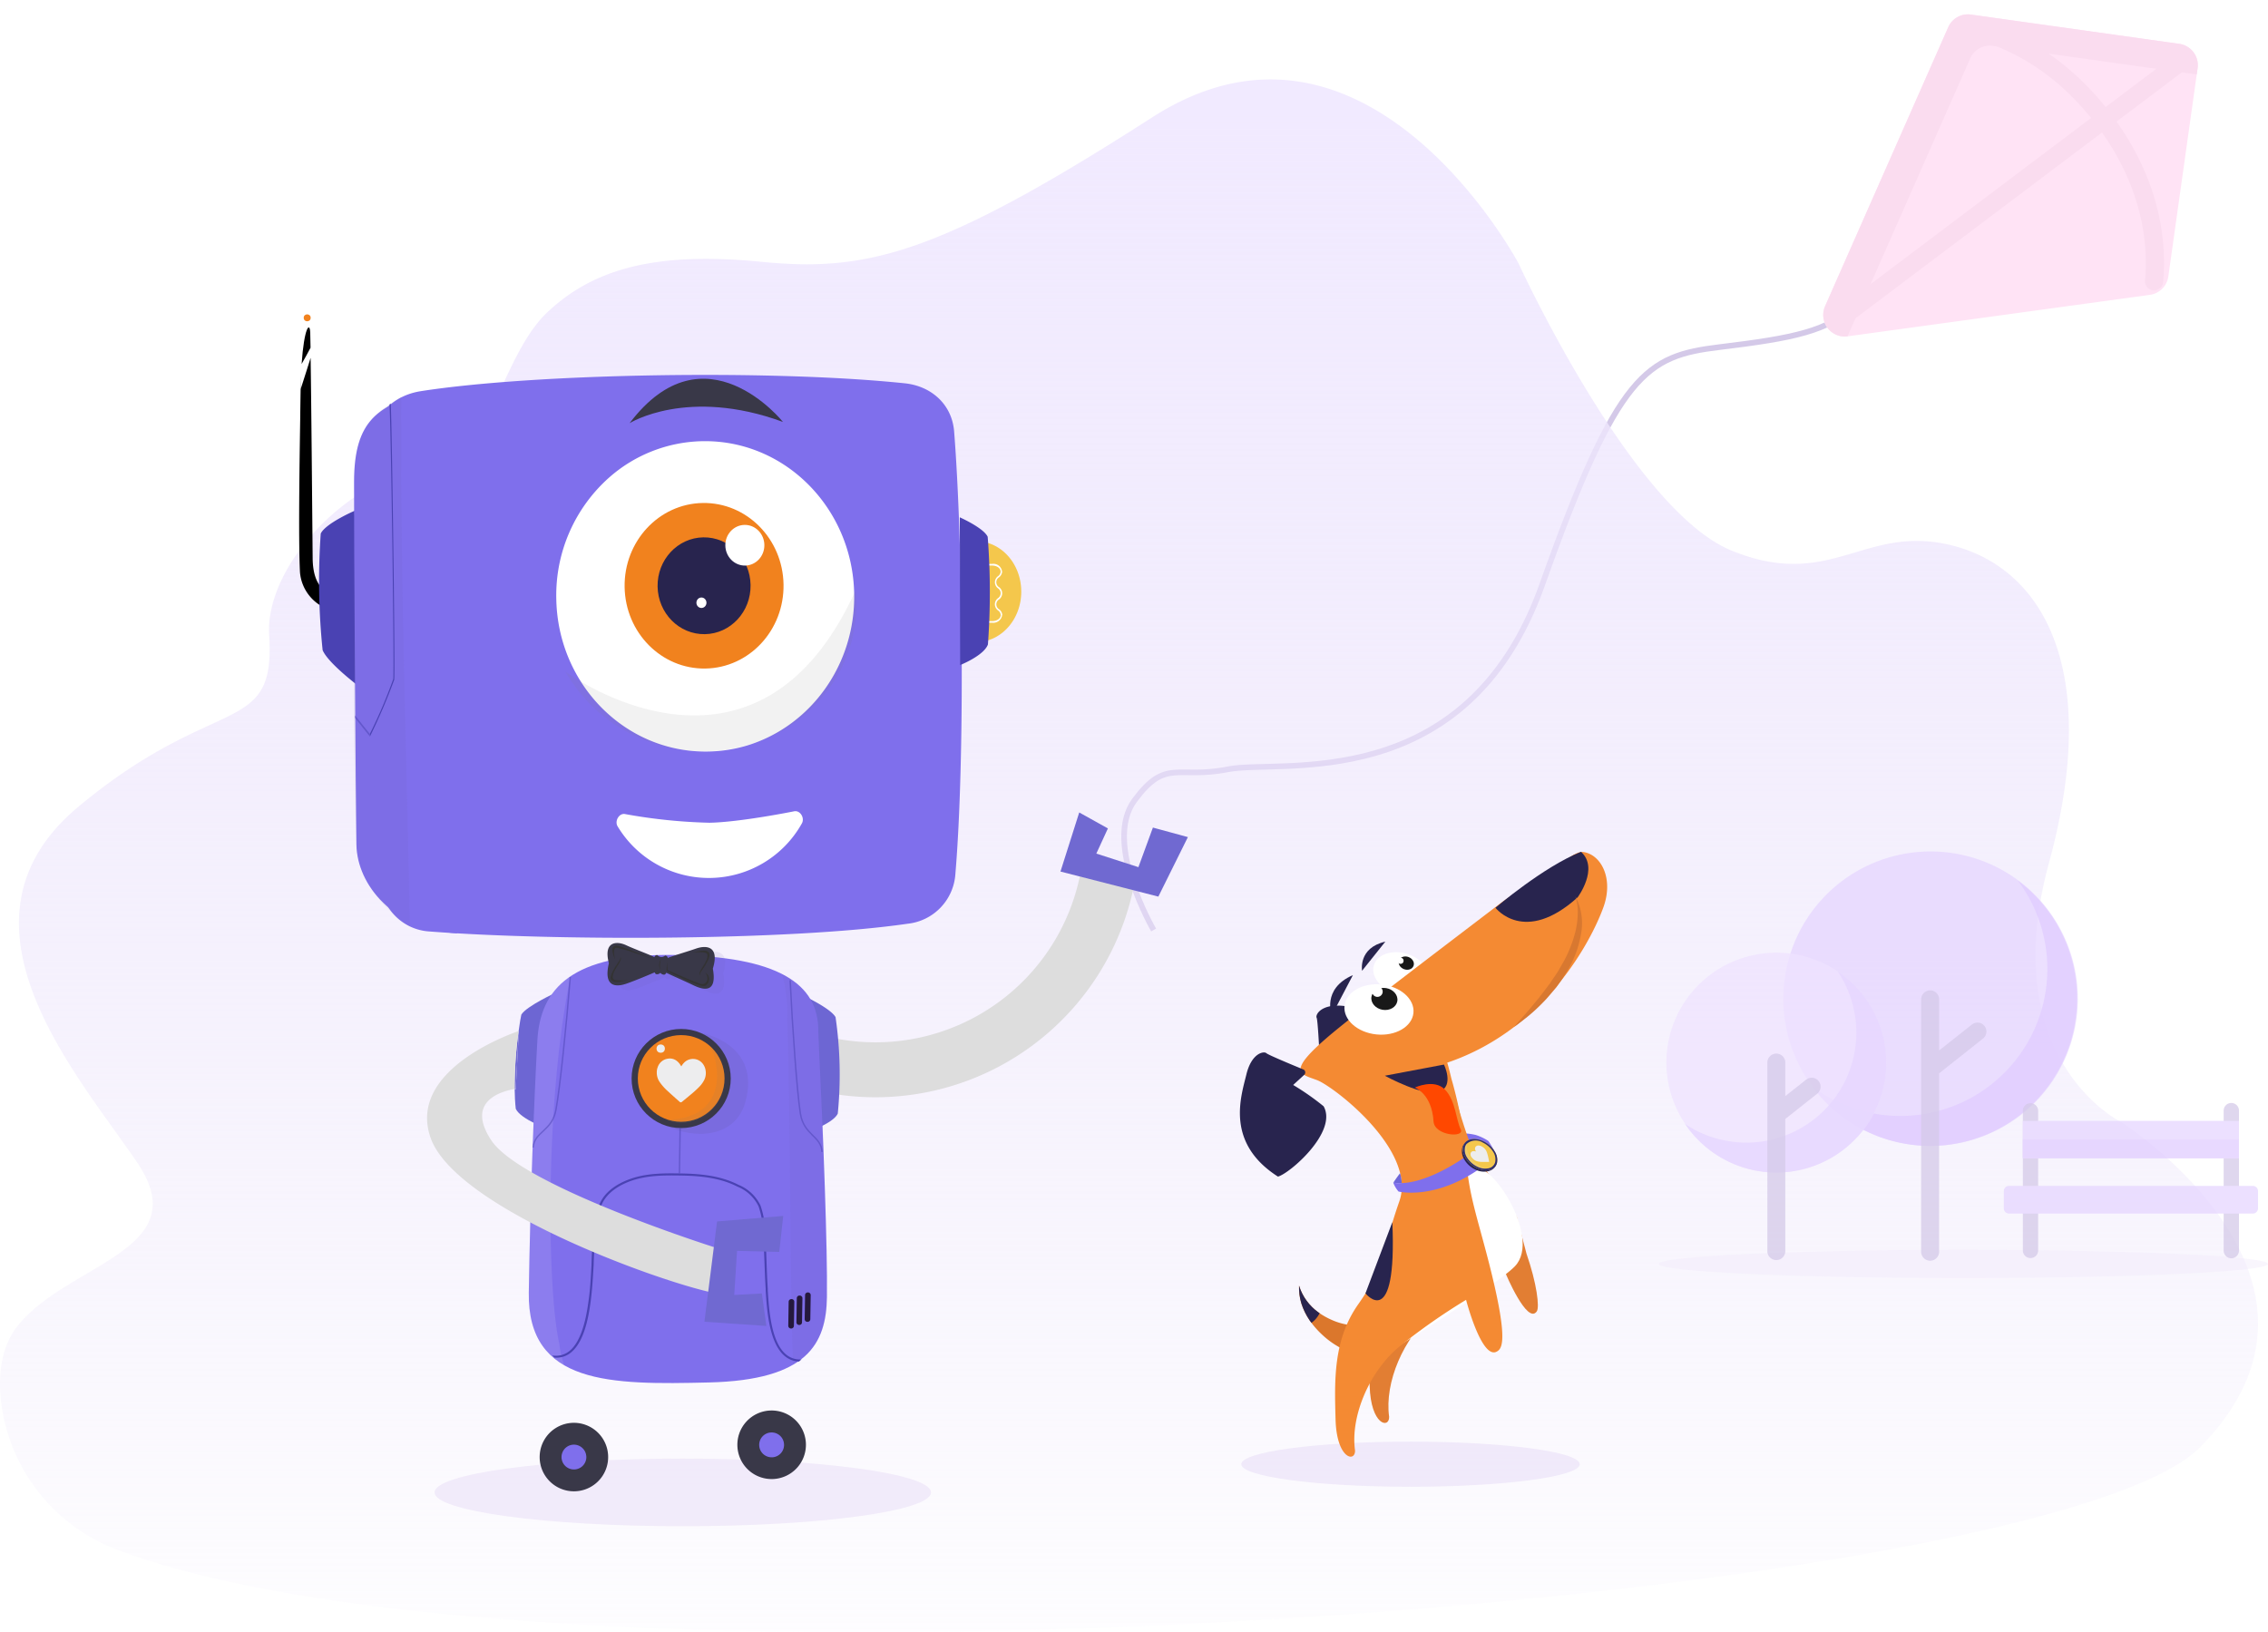
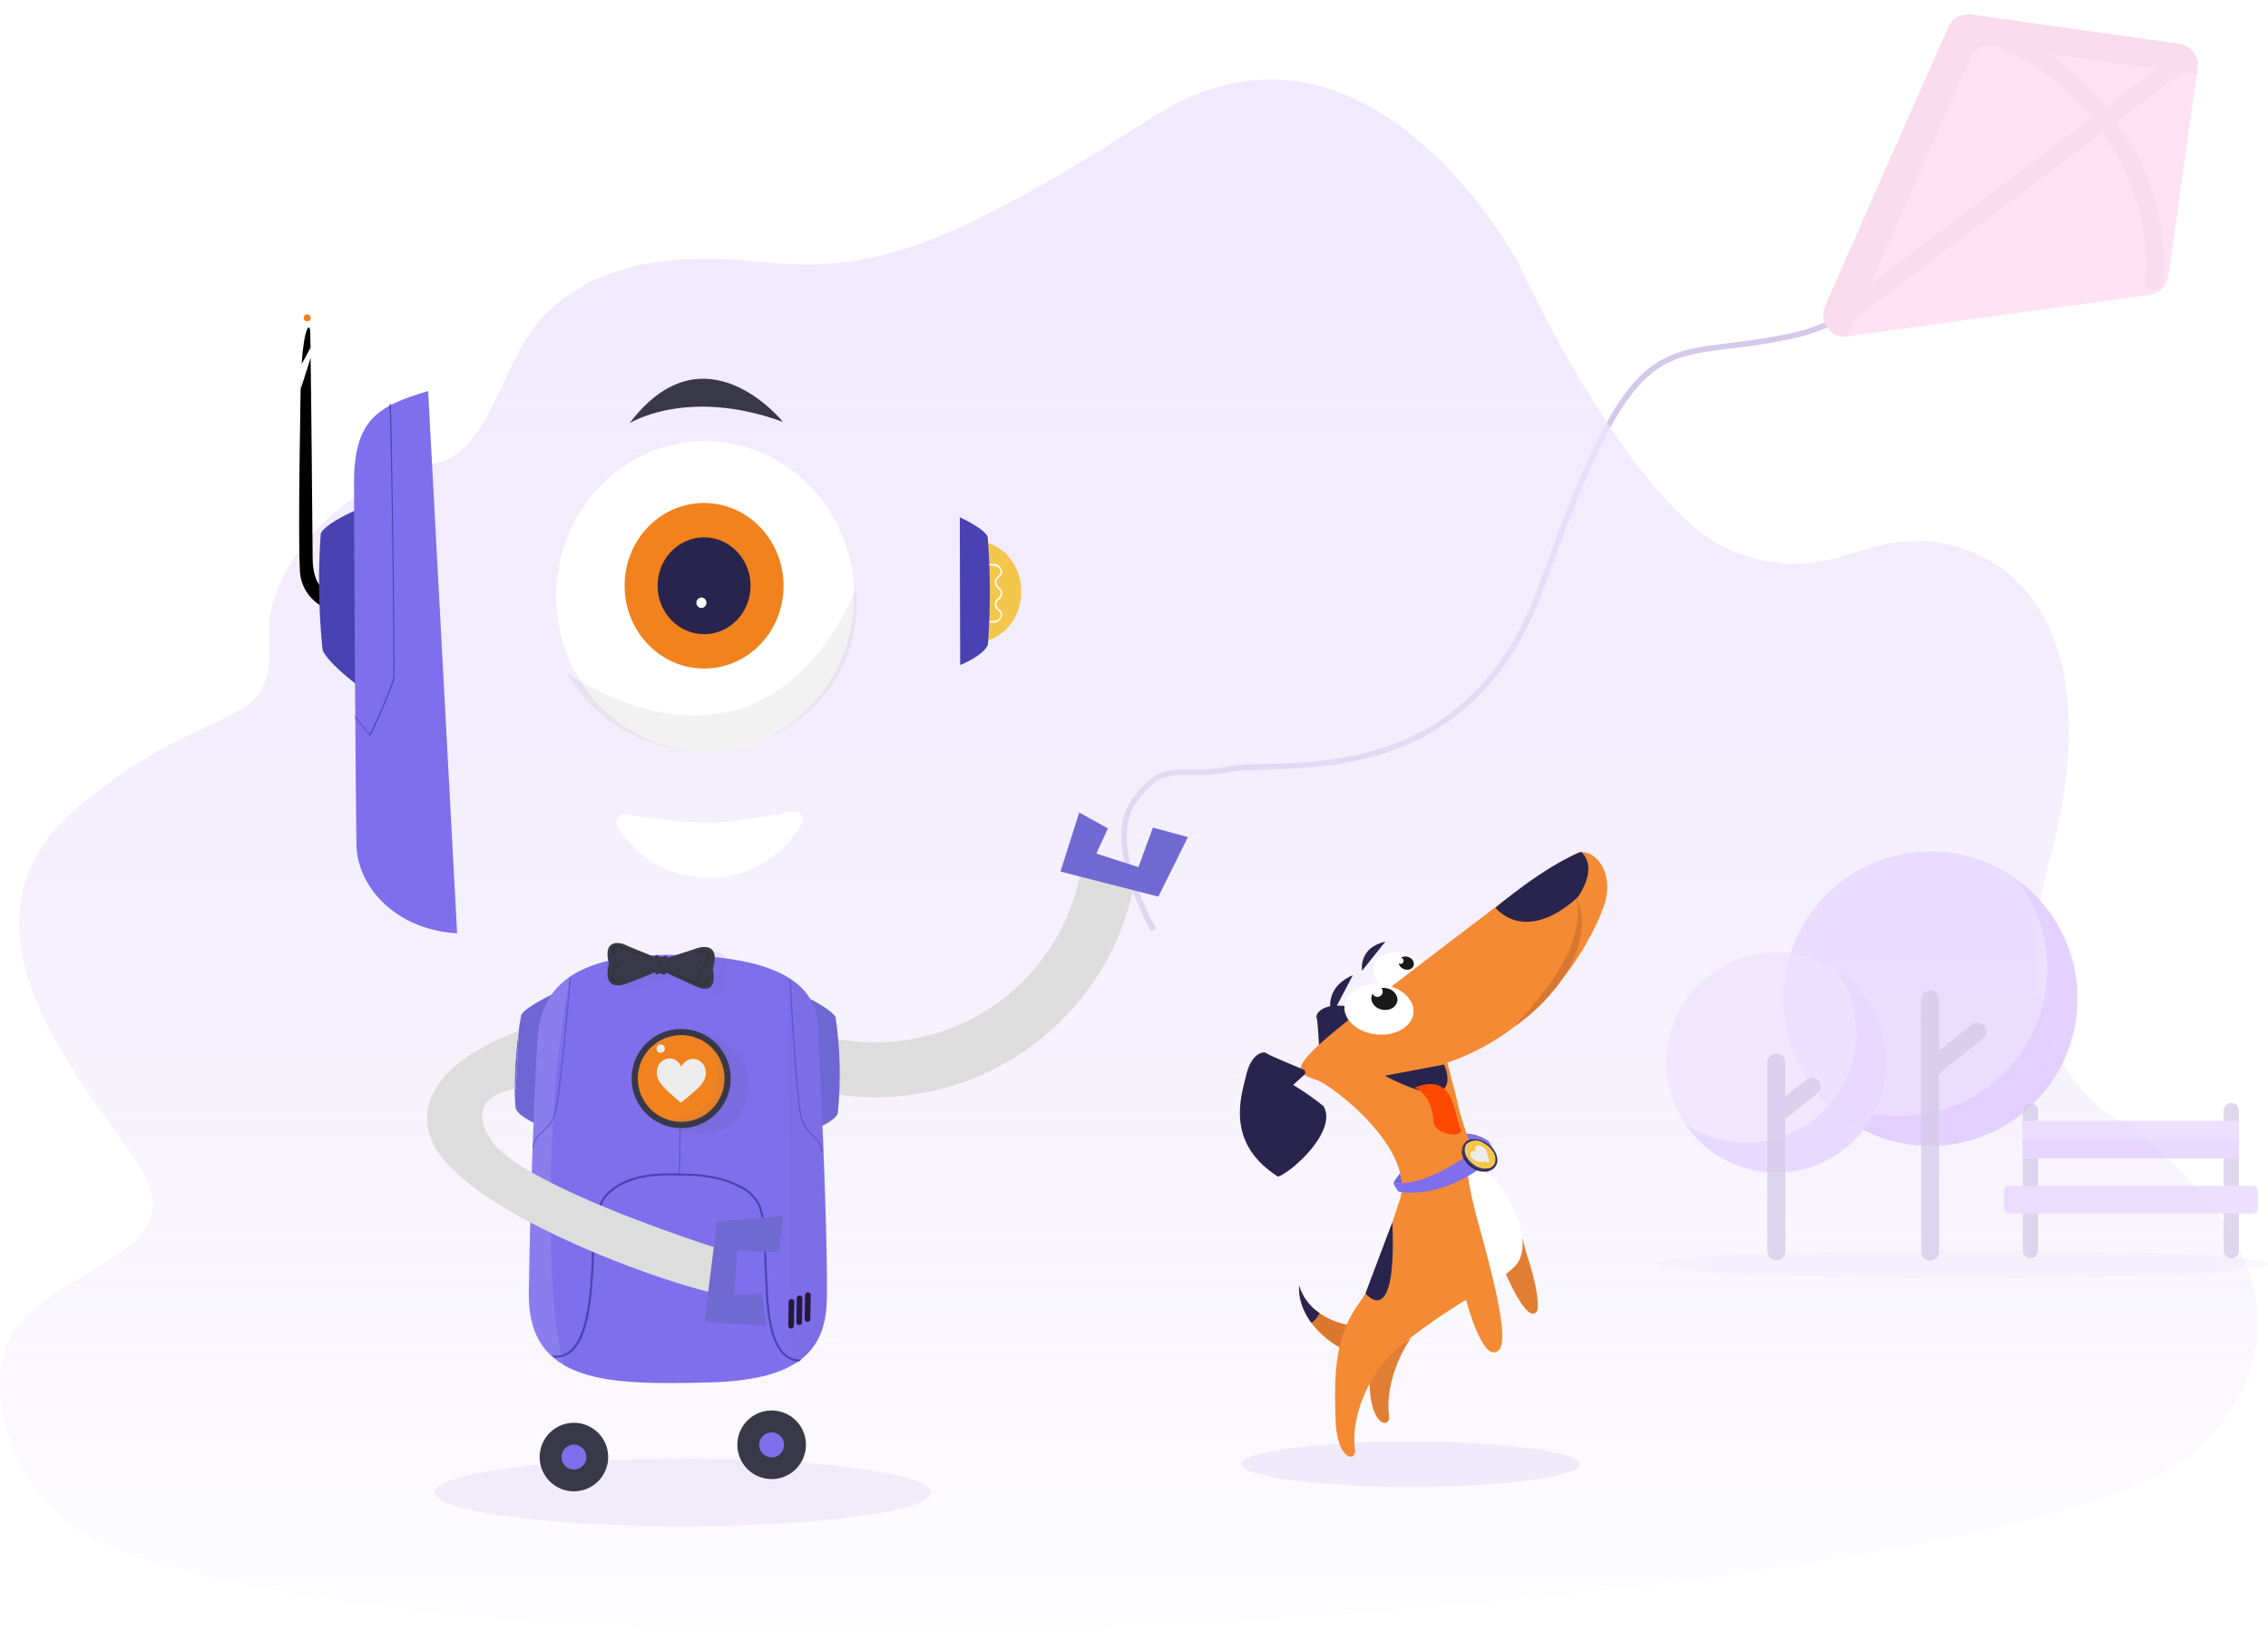
<svg xmlns="http://www.w3.org/2000/svg" width="402.029" height="289.316" viewBox="0 0 402.029 289.316">
  <defs>
    <style>.a,.ai,.b{fill:none;}.b{stroke:#d4c9e8;}.c{fill:url(#a);}.d,.e,.f{fill:#ede5f8;}.d{opacity:0.75;}.e{opacity:0.748;}.f{opacity:0.362;}.g{fill:#7f6fec;}.h{fill:#e27e33;}.i{fill:#28244e;}.af,.j{fill:#fff;}.k{fill:#191919;}.l{fill:#f48a33;}.m{fill:#db772c;}.n{clip-path:url(#b);}.o{fill:#ff4800;}.p{fill:#d87830;}.q{fill:#6e66d8;}.r{fill:#f4c74c;}.s{fill:#e0e0e0;}.ae,.s{opacity:0.2;}.ab,.ad,.ae,.af,.ai,.aj,.s{isolation:isolate;}.t{fill:#2d2d70;}.u{fill:#ededee;}.v{fill:#f1821e;}.aj,.w{fill:#4a42b3;}.x{fill:#ddd;}.y{fill:#9c9c9b;}.z{fill:#6d66d3;}.aa{fill:#393848;}.ab,.ae{fill:#675ead;}.ab,.ad,.af{opacity:0.1;}.ac{fill:#25193d;}.ad{fill:gray;}.ag{fill:#333;}.ah{fill:#7069d1;}.ai{stroke:#4a42b3;stroke-miterlimit:10;stroke-width:0.25px;}.ai,.aj{opacity:0.5;}.ak{fill:#ffe3f5;}.al{fill:#fadcef;}.am,.as{fill:#e5d5ff;}.am,.an,.ap,.as,.at{fill-rule:evenodd;}.am,.an,.ao,.ap,.aq{opacity:0.745;}.an,.at{fill:#e0ccff;}.ao,.ar{fill:#d4c9e8;}.ap{fill:#eee3ff;}</style>
    <linearGradient id="a" x1="0.5" x2="0.5" y2="1" gradientUnits="objectBoundingBox">
      <stop offset="0" stop-color="#f1eaff" />
      <stop offset="1" stop-color="#e4daf7" stop-opacity="0" />
    </linearGradient>
    <clipPath id="b">
      <path class="a" d="M597.969,523.452a15.272,15.272,0,0,1-2.866-2.11,15.651,15.651,0,0,1-2.25-2.569,11.478,11.478,0,0,1-1.468-3,9.784,9.784,0,0,1-.41-3.162,8.881,8.881,0,0,0,1.36,2.7,9.324,9.324,0,0,0,2.045,2.024,12.98,12.98,0,0,0,2.461,1.387,11.181,11.181,0,0,0,2.563.782,2.159,2.159,0,1,1-.54,4.274h-.043a2.4,2.4,0,0,1-.739-.254Z" transform="translate(-590.969 -512.61)" />
    </clipPath>
  </defs>
  <g transform="translate(-209.512 -71.293)">
    <path class="b" d="M6254.467,2494.3s-9-15.389-3.4-22.961,7.552-3.729,16.585-5.528,42.3,4.968,55.7-32.741,18.468-40.523,31.467-42.1,19.422-2.8,24.236-7.654" transform="translate(-5840.459 -2258.152)" />
    <path class="c" d="M325.97,381.688a32.109,32.109,0,0,1-20.728-26.758c-.467-4.8.194-9.608,3.223-13.243,9.086-10.9,31.442-13.17,20.995-28.614s-34.971-42.7-10.442-63.135,34.971-12.109,33.8-30.436c-.734-11.475,12.681-27.4,29.331-30.425,10.214-1.856,11.809-19.078,20.006-26.8s19.222-10.747,37.844-8.93,31.176-1.061,69.336-25.591,64.957,25.891,64.957,25.891,20.006,43.6,37.694,50.87,23.518-4.746,39.061-.906c15.716,3.89,26.8,21.345,17.26,56.316s12.72,45.874,12.72,45.874,43.6,27.708,14.076,57.683C667.656,391.341,403.82,411.1,325.97,381.688Z" transform="translate(-95.595 -35.651)" />
    <ellipse class="d" cx="44" cy="6" rx="44" ry="6" transform="translate(286.541 329.848)" />
    <ellipse class="e" cx="30" cy="4" rx="30" ry="4" transform="translate(429.541 326.848)" />
    <ellipse class="f" cx="54" cy="2.5" rx="54" ry="2.5" transform="translate(503.541 292.848)" />
    <g transform="translate(429.301 222.29)">
      <path class="g" d="M640.287,462.867a8.778,8.778,0,0,1,2.294,1.079,17.743,17.743,0,0,1,1.079,1.8l-2.628-.648s-6.384-.216-10.005,3.675c0,0-.917-1.112-.831-1.894C634.259,461.971,638.242,462.414,640.287,462.867Z" transform="translate(-598.545 -412.689)" />
      <path class="h" d="M618.111,507.67c-4.447,6.319-4.215,13.491-4.015,20.442s3.475,7.641,3.454,5.494c-.853-6.066,2.536-14.031,7.809-18.4" transform="translate(-591.097 -433.435)" />
      <path class="i" d="M601.476,417.765s-1.824-4.722,3.745-7.145" transform="translate(-585.196 -388.758)" />
      <ellipse class="j" cx="3.632" cy="5.024" rx="3.632" ry="5.024" transform="translate(22.698 23.593) rotate(-73.27)" />
      <ellipse class="k" cx="1.149" cy="1.376" rx="1.149" ry="1.376" transform="translate(27.796 20.317) rotate(-69.26)" />
      <circle class="j" cx="0.545" cy="0.545" r="0.545" transform="translate(27.921 18.775)" />
      <path class="l" d="M649.93,465.244a66.507,66.507,0,0,1-5.4-8.095A102.755,102.755,0,0,1,641.15,446l.194,15.8Z" transform="translate(-603.591 -405.045)" />
      <path class="h" d="M658.76,499.769s3.88,9.282,5.564,6.8c.513-.734,0-4.965-1.824-10.216l-1.786-6.773" transform="translate(-611.697 -425.107)" />
      <path class="j" d="M622.09,505.956s18.181-11.241,21.462-14.641c4.943-5.111-4.69-19.806-7.82-17.231-2.477,2.029,2.979,18.5,2.979,18.5Z" transform="translate(-594.816 -417.835)" />
      <path class="i" d="M598.114,430.364a.577.577,0,0,1-.783-.237.54.54,0,0,1-.07-.243c-.1-2.013-.345-6.713-.54-7.107-.243-.513.772-2.5,4.754-2.094s12.666.5,15.2,11.333c-1.2,1.776-11.02,7.372-14.457,3.481a44.6,44.6,0,0,1-1.786-6.341Z" transform="translate(-583.123 -393.365)" />
      <g transform="translate(10.479 76.901)">
        <path class="m" d="M597.969,523.452a15.272,15.272,0,0,1-2.866-2.11,15.651,15.651,0,0,1-2.25-2.569,11.478,11.478,0,0,1-1.468-3,9.784,9.784,0,0,1-.41-3.162,8.881,8.881,0,0,0,1.36,2.7,9.324,9.324,0,0,0,2.045,2.024,12.98,12.98,0,0,0,2.461,1.387,11.181,11.181,0,0,0,2.563.782,2.159,2.159,0,1,1-.54,4.274h-.043a2.4,2.4,0,0,1-.739-.254Z" transform="translate(-590.969 -512.61)" />
      </g>
      <g transform="translate(10.479 76.901)">
        <g class="n">
          <g transform="translate(-5.153 -1.802)">
            <circle class="i" cx="4.641" cy="4.641" r="4.641" />
          </g>
        </g>
      </g>
      <path class="l" d="M610.767,409.165c21.208-3.4,31.538-21.419,34.371-29.142,1.878-5.121-.356-9.347-3.492-9.849-1.587-.248-3.961,2.218-5.208,3.324-2.445,1.916-5.542,2.731-9.854,6.006-10.254,7.836-23.626,17.938-29.347,22.666-8.635,7.188-5.78,7.318-2.828,8.44s17.739,12.455,14.571,21.495c-3.238,9.25-2.283,11.128-7.285,18.24-4.447,6.319-4.209,13.491-4.015,20.437s3.481,7.642,3.454,5.494c-.853-6.06,2.542-14.031,7.809-18.4a109.6,109.6,0,0,1,11.872-8.322s2.752,10.647,5.44,9.174c.923-.5,2.024-1.856-.961-14.031-2.2-8.969-3.994-13.394-4.452-20.075a72.368,72.368,0,0,0-2.639-14.312s-.54-2.337-.869-3.238" transform="translate(-580.725 -370.132)" />
      <ellipse class="j" cx="4.447" cy="6.141" rx="4.447" ry="6.141" transform="translate(18.095 31.759) rotate(-84.26)" />
      <path class="i" d="M582.948,439.991a.583.583,0,0,0,.038-.82.508.508,0,0,0-.205-.146c-1.862-.761-6.206-2.569-6.53-2.871-.4-.4-2.617-.108-3.556,3.778s-3.778,12.1,5.6,18.095c2.078-.54,10.631-7.928,8.095-12.466a45.287,45.287,0,0,0-5.4-3.778Z" transform="translate(-571.552 -400.451)" />
      <ellipse class="k" cx="1.948" cy="2.326" rx="1.948" ry="2.326" transform="translate(22.988 27.611) rotate(-80.26)" />
      <path class="i" d="M611.646,404.779s-.734-4.058,4.123-5.159" transform="translate(-589.991 -383.695)" />
      <path class="i" d="M655.49,380.029s5.111,6.692,14.571-1.851c0,0,3.832-5.127.6-8.068C664,372.749,655.49,380.029,655.49,380.029Z" transform="translate(-610.192 -370.11)" />
      <path class="i" d="M629.63,440s1.851,3.734-.766,4.8-9.714-2.822-9.714-2.822Z" transform="translate(-593.463 -402.283)" />
      <path class="o" d="M629,447.021s3.405-1.619,5.321.324,2,5.494,2.812,7.064-4.646,1.171-4.814-1.387C632.017,448.073,629,447.021,629,447.021Z" transform="translate(-597.997 -405.224)" />
      <path class="i" d="M612.79,504.378s5.612,7.059,4.765-12.628Z" transform="translate(-590.535 -426.106)" />
      <circle class="j" cx="0.939" cy="0.939" r="0.939" transform="translate(23.431 23.842)" />
      <g transform="translate(48.574 7.922)">
        <path class="p" d="M672.456,384.79a10.092,10.092,0,0,1,.971,6.767,18.526,18.526,0,0,1-2.456,6.5,33.47,33.47,0,0,1-1.932,2.876c-.761.869-1.462,1.776-2.277,2.59a32.912,32.912,0,0,1-2.5,2.337c-.885.718-1.792,1.419-2.7,2.078.728-.89,1.5-1.716,2.24-2.563s1.441-1.738,2.159-2.574l2.024-2.661c.583-.944,1.3-1.808,1.786-2.79a22.451,22.451,0,0,0,2.6-6.012,14.329,14.329,0,0,0,.491-3.238A9.275,9.275,0,0,0,672.456,384.79Z" transform="translate(-661.56 -384.79)" />
      </g>
      <path class="q" d="M623.419,477.515a6.167,6.167,0,0,0-.291-1.835c-.637.837-1.2,1.689-1.2,1.689Z" transform="translate(-594.743 -418.708)" />
      <path class="g" d="M637.488,472.329c-8.143,5.828-14.63,4.22-14.63,4.22a5.176,5.176,0,0,1-.928-1.56c5.348.782,12.59-4.479,12.59-4.479Z" transform="translate(-594.743 -416.328)" />
      <g transform="translate(39.351 50.904)">
        <path class="i" d="M649.208,470.2a3.4,3.4,0,0,1-2.348-.27h0a4.441,4.441,0,0,1-1.937-1.738,2.817,2.817,0,0,1-.383-2.159c.394-1.382,2.078-1.867,3.751-1.079a4.4,4.4,0,0,1,1.932,1.738,2.79,2.79,0,0,1,.383,2.186,1.9,1.9,0,0,1-.356.7A2.035,2.035,0,0,1,649.208,470.2Z" transform="translate(-644.47 -464.503)" />
        <path class="r" d="M644.848,465.75c.329-1.3,1.937-1.705,3.594-.9s2.736,2.526,2.4,3.832-1.948,1.705-3.6.9S644.513,467.056,644.848,465.75Z" transform="translate(-644.615 -464.437)" />
        <path class="s" d="M647.239,469.8a3.519,3.519,0,0,0,2.207.362,5.572,5.572,0,0,1-1.468-.615c-2.288-1.322-2.914-3.319-2.24-4.668a1.619,1.619,0,0,0-.89,1.079C644.513,467.26,645.587,468.976,647.239,469.8Z" transform="translate(-644.616 -464.641)" />
        <path class="t" d="M649.546,469.925a3.432,3.432,0,0,1-2.3-.34h0a4.857,4.857,0,0,1-1.943-1.727,2.736,2.736,0,0,1-.448-2.1c.329-1.3,1.943-1.705,3.594-.9a4.8,4.8,0,0,1,1.943,1.727,2.742,2.742,0,0,1,.453,2.1,1.619,1.619,0,0,1-.324.653,1.807,1.807,0,0,1-.977.594Zm-4.377-4.01a2.456,2.456,0,0,0,.4,1.873,4.274,4.274,0,0,0,1.743,1.549h0a3.076,3.076,0,0,0,2.051.3,1.5,1.5,0,0,0,1.166-1.112,2.45,2.45,0,0,0-.41-1.878,4.284,4.284,0,0,0-1.738-1.543,2.406,2.406,0,0,0-2.93.227,1.377,1.377,0,0,0-.286.583Z" transform="translate(-644.625 -464.44)" />
        <g transform="translate(1.525 1.155)">
          <path class="u" d="M647.676,468.893a1.622,1.622,0,0,1-.124-.146.82.82,0,0,1-.205-.88.5.5,0,0,1,.453-.281,1.262,1.262,0,0,1,.469.059h0a1.474,1.474,0,0,1-.108-.227.583.583,0,0,1,.119-.7.739.739,0,0,1,.658-.108,1.543,1.543,0,0,1,.48.216,1.7,1.7,0,0,1,.54.5,2.156,2.156,0,0,1,.291.615q.113.367.194.745c.049.237.1.475.151.707,0,.065,0,.1-.081.1h-1.079a3.844,3.844,0,0,1-.863-.092,1.722,1.722,0,0,1-.712-.345,2.089,2.089,0,0,1-.184-.167Z" transform="translate(-647.296 -466.576)" />
        </g>
      </g>
    </g>
    <g transform="translate(262.541 127.018)">
      <path d="M264.877,198.825c-.054-2.1-1.079-1.009-1.527,5.515.54-.961,1.079-1.916,1.581-2.882C264.915,200.3,264.893,199.4,264.877,198.825Z" transform="translate(-262.913 -195.543)" />
      <circle class="v" cx="0.615" cy="0.615" r="0.615" transform="translate(0.809 0)" />
      <path d="M262.864,211.018c-.243,12.9-.491,29.223-.173,34.905a7.652,7.652,0,0,0,5.4,6.622l-.21-3.195s-2.893-.313-2.947-5.985c-.108-11.743-.227-26.594-.362-35.515q-.874,2.8-1.77,5.559c-.221,12.855-.162,27.166-.129,32.514" transform="translate(-262.541 -200.144)" />
      <path class="w" d="M275.384,258.09s-5.148,2.223-6.006,4.042a119.325,119.325,0,0,0,.335,20.664c.928,2.25,6.174,6.217,6.174,6.217Z" transform="translate(-265.552 -223.271)" />
      <path class="g" d="M298.846,314.889c-11.209-.675-17.733-8.51-17.852-15.731s-.443-53.178-.416-64.295,4.317-13.491,13.13-16.1" transform="translate(-270.844 -205.166)" />
      <path class="x" d="M423.126,404.609l8.176,1.457A37.01,37.01,0,0,0,474.27,376.11l9.584,1.711a46.745,46.745,0,0,1-54.268,37.83l-8.176-1.457Z" transform="translate(-335.675 -277.601)" />
      <rect class="y" width="9.735" height="2.92" transform="translate(81.776 136.511) rotate(-89.12)" />
      <path class="z" d="M428.11,441.948s5.208-1.619,6.125-3.529a70.534,70.534,0,0,0-.394-17.107c-.863-1.527-5.359-3.632-5.359-3.632Z" transform="translate(-338.759 -296.737)" />
-       <path class="g" d="M389.71,301.937c1.727-20.426,1.338-58.607-.221-78.45-.378-4.776-4.015-8.041-8.732-8.537-23.524-2.461-65.423-1.786-85.806,1.392-4.69.729-8.327,4.02-8.451,8.813-.507,20.086-.9,58.17,1.268,78.434a9.293,9.293,0,0,0,8.737,8.532c21.4,1.651,63.615,1.7,84.726-1.371A9.492,9.492,0,0,0,389.71,301.937Z" transform="translate(-273.387 -202.726)" />
      <path class="j" d="M372.946,235.227A25.677,25.677,0,0,0,356.33,241.7h0a27.911,27.911,0,0,0-9.336,21.462c.248,15.191,12.266,27.318,26.853,27.08a25.365,25.365,0,0,0,7.318-1.176c10.955-3.492,18.834-14.2,18.634-26.735C399.551,247.116,387.533,234.99,372.946,235.227Z" transform="translate(-301.415 -212.745)" />
      <ellipse class="v" cx="14.085" cy="14.673" rx="14.085" ry="14.673" transform="matrix(1, -0.016, 0.016, 1, 57.457, 33.664)" />
      <circle class="g" cx="3.627" cy="3.627" r="3.627" transform="translate(80.42 197.008)" />
      <path class="z" d="M340.6,416.41l-1.015,24.285s-5.2-1.8-6.06-3.718c-.124-1.079-.178-2.267-.194-3.443l.194-.038.54-10.254h-.038c.194-1.452.383-2.52.486-2.963C335.429,418.774,340.6,416.41,340.6,416.41Z" transform="translate(-295.128 -296.152)" />
      <path class="aa" d="M406.485,559.965a6.077,6.077,0,1,0,5.807-6.33A6.076,6.076,0,0,0,406.485,559.965Zm6.163,1.959a2.2,2.2,0,1,1-.194-4.4h0a2.2,2.2,0,0,1,2.3,2.11h0a2.2,2.2,0,0,1-2.1,2.294Z" transform="translate(-328.802 -359.32)" />
      <circle class="g" cx="3.627" cy="3.627" r="3.627" transform="translate(45.083 198.934)" />
      <path class="aa" d="M347.881,569.8h0a6.071,6.071,0,1,0-4.372-1.589,6.077,6.077,0,0,0,4.372,1.589Zm1.932-6.163a2.2,2.2,0,1,1-2.294-2.1h0a2.2,2.2,0,0,1,2.288,2.1Z" transform="translate(-298.907 -361.171)" />
      <path class="j" d="M399.633,358.961a18.88,18.88,0,0,1-32.628.529c-.621-.961.264-2.466,1.354-2.2a95.522,95.522,0,0,0,14.884,1.527c5.4-.086,14.965-2.013,14.965-2.013C399.325,356.516,400.216,357.973,399.633,358.961Z" transform="translate(-310.535 -268.698)" />
      <path class="g" d="M363.812,403.992c-18.224-.281-23.81,5.969-24.322,15.137-.583,10.415-1.268,28.305-1.522,44.689s14.517,16.373,31.959,15.952,20.755-6.837,20.885-15.143-.594-27.6-1.533-47.031C389.408,409.022,382.041,404.246,363.812,403.992Z" transform="translate(-297.261 -290.432)" />
      <path class="aa" d="M398.268,222.378c-16.945-6.222-27.188.221-27.188.221C384.393,205,398.268,222.378,398.268,222.378Z" transform="translate(-312.506 -203.306)" />
-       <path class="ab" d="M280.544,234.5c0-10.254,6.292-12.347,8.354-13.934-.243,31.02.917,62.951,1.516,93.955-3.594-2.331-9.239-7.6-9.476-14.533C280.172,277.86,280.517,255.006,280.544,234.5Z" transform="translate(-270.782 -205.999)" />
      <path class="ab" d="M422.072,418.3c.61,18.618.459,42.541,1.009,61.122,4.414-2.121,6.2-7.21,6.023-11.932-.3-8.3-.3-27.663-1.533-47.031.07-4.463-1.91-7.9-6.411-10.2A25.829,25.829,0,0,1,422.072,418.3Z" transform="translate(-335.56 -293.317)" />
      <path class="ac" d="M428.66,515.286a.48.48,0,0,1,.507-.437h0a.48.48,0,0,1,.491.453l-.07,4.317a.48.48,0,0,1-.507.443h0a.48.48,0,0,1-.491-.459Z" transform="translate(-338.98 -341.468)" />
      <path class="ac" d="M425.945,516.312a.48.48,0,0,1,.507-.443h0a.48.48,0,0,1,.491.459l-.076,4.317h0a.464.464,0,0,1-.5.437h0a.464.464,0,0,1-.486-.453Z" transform="translate(-337.732 -341.937)" />
      <path class="ac" d="M423.27,517.476a.48.48,0,0,1,.507-.437h0a.47.47,0,0,1,.491.453l-.07,4.317a.48.48,0,0,1-.507.442h0a.486.486,0,0,1-.491-.459Z" transform="translate(-336.499 -342.476)" />
      <ellipse class="i" cx="8.241" cy="8.581" rx="8.241" ry="8.581" transform="matrix(1, -0.016, 0.016, 1, 63.399, 39.662)" />
-       <ellipse class="j" cx="3.459" cy="3.605" rx="3.459" ry="3.605" transform="matrix(1, -0.016, 0.016, 1, 75.488, 37.378)" />
      <ellipse class="j" cx="0.89" cy="0.928" rx="0.89" ry="0.928" transform="matrix(1, -0.016, 0.016, 1, 70.404, 50.207)" />
      <path class="ad" d="M350,298.567a27.917,27.917,0,0,0,19.039,13.6c14.911,2.92,29.271-6.319,32.072-20.631a25.521,25.521,0,0,0,.351-7.415C384.538,321.567,353.135,300.909,350,298.567Z" transform="translate(-302.802 -235.254)" />
      <path class="ae" d="M377.17,436.949l1.748,8.473c6.886,3.67,13.821,2.455,15.483-3.556,2.871-10.367-7.76-12.256-7.76-12.256Z" transform="translate(-315.309 -302.229)" />
      <path class="w" d="M289.919,246.954c.156,11.333.264,23.858.178,24.824v.049a101.286,101.286,0,0,1-4.317,10.07v-.48a87.685,87.685,0,0,0,4.139-9.714c.189-2.348-.394-44.382-.664-48.661a2.047,2.047,0,0,0,.216-.162C289.622,225.487,289.871,243.241,289.919,246.954Z" transform="translate(-273.239 -207.063)" />
      <path class="af" d="M344.254,479.9a15.936,15.936,0,0,1-.869-3.778c-2.159-9.239-2.6-43.173,2-65.175-4,2.7-5.623,6.632-5.888,11.36-.583,10.415-1.268,28.305-1.516,44.689C337.875,473.637,340.238,477.587,344.254,479.9Z" transform="translate(-297.266 -293.639)" />
      <path class="w" d="M348.819,507.6c2.391-1.781,3.238-6.066,3.637-9.131.291-2.159.41-4.382.54-6.546a51.282,51.282,0,0,1,1.128-9.784c.691-2.774,3.292-4.263,5.359-5.03,2.957-1.079,6.147-1.042,8.958-1,3.173.054,6.848.324,10.07,1.986a7.08,7.08,0,0,1,3.713,3.475,15.609,15.609,0,0,1,.826,4.986l.027.5c.086,1.462.14,2.952.194,4.393.059,1.56.113,3.168.216,4.749v.275c.259,4.112.745,11.765,5.348,12.552a4.1,4.1,0,0,0,.577.054,3.149,3.149,0,0,1,.437-.367,4.051,4.051,0,0,1-.955-.049c-4.317-.739-4.787-8.2-5.04-12.212v-.281c-.1-1.576-.162-3.184-.216-4.738-.049-1.441-.1-2.936-.189-4.4l-.032-.5a15.844,15.844,0,0,0-.847-5.1,7.4,7.4,0,0,0-3.886-3.664c-3.287-1.695-7.016-1.97-10.254-2.024-2.844-.043-6.071-.092-9.093,1.025-2.159.793-4.857,2.353-5.585,5.283a51.73,51.73,0,0,0-1.139,9.854c-.113,2.159-.227,4.387-.54,6.514-.237,1.727-.95,7.016-3.492,8.894a3.778,3.778,0,0,1-2.952.68h0a2.5,2.5,0,0,1,.4.389,4.041,4.041,0,0,0,2.785-.777Z" transform="translate(-300.79 -323.454)" />
      <circle class="aa" cx="8.786" cy="8.786" r="8.786" transform="translate(58.93 126.674)" />
      <circle class="v" cx="7.685" cy="7.685" r="7.685" transform="translate(60.031 127.764)" />
      <path class="u" d="M380.047,440a2.1,2.1,0,0,1,.113-.41,2.229,2.229,0,0,1,1.813-1.549,2,2,0,0,1,1.587.4,2.779,2.779,0,0,1,.745.9c.038.054.054.065.092,0a2.808,2.808,0,0,1,.356-.486,2.2,2.2,0,0,1,3.524.243,2.536,2.536,0,0,1,.4,1.117,2.768,2.768,0,0,1-.248,1.587,5.067,5.067,0,0,1-.988,1.328,18.787,18.787,0,0,1-1.5,1.349c-.486.41-.982.815-1.479,1.22h0a.281.281,0,0,1-.389,0l-.675-.6c-.48-.432-.966-.858-1.435-1.3a8.922,8.922,0,0,1-1.441-1.619,2.909,2.909,0,0,1-.513-1.705A2.379,2.379,0,0,1,380.047,440Z" transform="translate(-316.616 -306.098)" />
      <path class="ad" d="M390.207,433.14a7.955,7.955,0,0,1,3.049,6.228,7.77,7.77,0,0,1-8,7.857,10.412,10.412,0,0,1-2.558-.615C395.733,446.594,391.561,433.6,390.207,433.14Z" transform="translate(-317.855 -303.854)" />
      <path class="ab" d="M370.6,408.857c1.554-.54,3.966-1.56,4.992-2,.07.211.2.345.389.34a.869.869,0,0,0,.6-.243h.038a.847.847,0,0,0,.567.313c.205.027.356-.1.453-.335l.394.173.259.13h0c1.16.54,2.925,1.311,4.118,1.889,1.921.928,4.274,1.435,3.5-2.93,1.22-4.026-1.171-4.161-2.914-3.573-1.543.54-4.42,1.376-5.084,1.684a.48.48,0,0,0-.469-.421.988.988,0,0,0-.7.248,1.02,1.02,0,0,0-.664-.329.491.491,0,0,0-.54.367c-.621-.378-3.519-1.425-4.992-2.121-1.662-.783-4.091-.729-3.071,3.195C366.494,409.342,368.577,409.553,370.6,408.857Z" transform="translate(-310.731 -289.36)" />
      <path class="aa" d="M367.2,407.271c1.554-.54,3.967-1.554,4.992-2,.07.216.2.345.389.34a.836.836,0,0,0,.6-.237h.032a.864.864,0,0,0,.572.308c.205.032.356-.1.448-.335l.394.178.264.13h0c1.16.54,2.925,1.306,4.118,1.889,1.921.928,4.274,1.43,3.492-2.93,1.225-4.026-1.171-4.161-2.914-3.578-1.538.54-4.42,1.382-5.078,1.689a.486.486,0,0,0-.475-.426.934.934,0,0,1-1.355-.076.475.475,0,0,0-.54.362c-.621-.378-3.524-1.425-4.992-2.115-1.662-.783-4.1-.729-3.076,3.189C363.1,407.768,365.184,407.978,367.2,407.271Z" transform="translate(-309.168 -288.633)" />
      <path class="ag" d="M390.179,410.313a1.387,1.387,0,0,0,.577-1.268,1.182,1.182,0,0,0-.648-.961,1.619,1.619,0,0,1,.351,1.052.928.928,0,0,1-.146.507.907.907,0,0,1-.626.437,1.986,1.986,0,0,1-.912-.21c-.971-.367-1.932-.777-2.893-1.187-.772-.335-1.549-.669-2.321-1.015a.329.329,0,0,1-.194-.3V405.99l-.14,1.435a.41.41,0,0,0,.227.4l.475.232c.847.41,1.695.809,2.558,1.193a21.81,21.81,0,0,0,2.617,1.036,2.535,2.535,0,0,0,.626.13.766.766,0,0,0,.448-.108Z" transform="translate(-318.097 -291.356)" />
      <path class="ag" d="M381.023,407.3a1.964,1.964,0,0,1,.113-2,3.546,3.546,0,0,0-.113,2Z" transform="translate(-316.982 -291.038)" />
      <path class="ag" d="M394.14,403.048c.394.335.086,1.263-.739,2.493s-.453,1.435-.453,1.435-.076-.243.264-.739c1.959-2.752,1.619-3.351.988-3.6-.54-.205-1.22,0-2.639.232C391.56,402.87,393.751,402.714,394.14,403.048Z" transform="translate(-321.934 -289.774)" />
      <path class="ag" d="M365.389,408.649c-.394-.335-.092-1.263.739-2.493s.453-1.436.453-1.436.076.237-.264.734c-1.959,2.758-1.619,3.351-.988,3.6.54.21,1.22,0,2.639-.227C367.968,408.8,365.777,408.951,365.389,408.649Z" transform="translate(-309.631 -290.771)" />
      <path class="ag" d="M365.91,403.354c-.944-1.905-.4-2.385.135-2.455s5.121,1.759,6.433,2.364c0,0-6.017-2.159-6.476-1.954-.318.156-.389.669-.237,1.43Z" transform="translate(-309.888 -289.011)" />
      <path class="ah" d="M521.018,360.013l-2.051,4.458,7.458,2.407,2.569-7.016,6.2,1.689L529.96,372.1l-17.35-4.441,3.324-10.475Z" transform="translate(-377.658 -268.886)" />
      <line class="ai" x1="0.124" y2="8.036" transform="translate(67.408 144.245)" />
      <path class="ai" d="M339.4,441.453c.2-2.849,3.346-2.855,4.047-6.713s1.846-14.824,2.536-23.54" transform="translate(-297.922 -293.754)" />
      <path class="ai" d="M429.465,442.747c-.113-2.849-3.238-2.952-3.837-6.832s-1.387-14.868-1.808-23.6" transform="translate(-336.784 -294.265)" />
      <path class="aj" d="M283.5,329.015l-2.634-3.3v-.448l2.612,3.265" transform="translate(-270.978 -254.197)" />
      <circle class="u" cx="0.739" cy="0.739" r="0.739" transform="translate(63.35 129.421)" />
      <path class="r" d="M484.294,268.642a.54.54,0,0,1,.567-.513c4.172.281,7.48,4.155,7.49,8.9s-3.292,8.635-7.469,8.948a.54.54,0,0,1-.567-.486A59.061,59.061,0,0,1,484.294,268.642Z" transform="translate(-364.35 -227.892)" />
      <path class="j" d="M492.383,285.769h-.275a1.079,1.079,0,0,0-.48-.863,1.338,1.338,0,0,1,0-2.186,1.117,1.117,0,0,0,.47-.869,1.079,1.079,0,0,0-.475-.863,1.328,1.328,0,0,1,0-2.159,1.079,1.079,0,0,0,.469-.869h.264a1.4,1.4,0,0,1-.567,1.079,1.024,1.024,0,0,0,.005,1.732,1.338,1.338,0,0,1,0,2.186,1.027,1.027,0,0,0,0,1.732,1.387,1.387,0,0,1,.588,1.079Z" transform="translate(-367.738 -232.418)" />
      <path class="j" d="M490.395,276.866h-.259c0-.572-.675-1.036-1.495-1.036H486.86v-.291h1.781A1.53,1.53,0,0,1,490.395,276.866Z" transform="translate(-365.804 -231.303)" />
      <path class="j" d="M488.681,293.733H486.9v-.291h1.781c.826,0,1.495-.47,1.495-1.042h.259A1.587,1.587,0,0,1,488.681,293.733Z" transform="translate(-365.823 -239.066)" />
      <path class="w" d="M479.54,260.24s4.215,1.867,4.943,3.448a126.9,126.9,0,0,1,.043,19.093c-.723,1.986-4.922,3.648-4.922,3.648Z" transform="translate(-362.434 -224.261)" />
      <path class="z" d="M334.064,429l-.54,10.254-.194.038a71.9,71.9,0,0,1,.7-10.254Z" transform="translate(-295.128 -301.948)" />
      <path class="x" d="M355.357,475.411c-10.254-2.159-45.871-15.11-50.188-27.523-4.209-12.1,14.652-18.553,15.612-18.888a71.891,71.891,0,0,0-.7,10.254c-1.382.27-9.077,1.705-4.123,9.136,5.4,8.095,39.4,18.888,39.4,18.888S357.008,468.066,355.357,475.411Z" transform="translate(-281.882 -301.948)" />
      <path class="ah" d="M405.843,503.46l-4.9.27.5-7.82,7.48.189.707-6.379L397.9,490.7l-2.24,17.776,10.977.75Z" transform="translate(-323.821 -329.9)" />
    </g>
    <g transform="translate(-582.459 -4995.152)">
      <path class="ak" d="M227.658,2.781,212.921,54.8a3.823,3.823,0,0,0,4.72,4.72l52.021-14.738a3.823,3.823,0,0,0,2.781-3.678V3.823A3.823,3.823,0,0,0,268.619,0H231.336A3.823,3.823,0,0,0,227.658,2.781Z" transform="translate(912.263 5036.833) rotate(8)" />
      <path class="al" d="M232.28,7.725a3.823,3.823,0,0,1,3.678-2.781h36.484V3.823A3.823,3.823,0,0,0,268.619,0H231.336a3.823,3.823,0,0,0-3.678,2.781L212.921,54.8a3.822,3.822,0,0,0,4.683,4.729Z" transform="translate(912.263 5036.833) rotate(8)" />
      <path class="al" d="M276.877,45.15c-.5-9.81-4.694-19.121-12.134-27.022l11.28-11.279a1.612,1.612,0,0,0-2.28-2.28l-11.28,11.279c-7.9-7.44-17.212-11.63-27.022-12.134a1.612,1.612,0,1,0-.166,3.22c9,.463,17.584,4.327,24.907,11.195L219.829,58.481a1.612,1.612,0,0,0,2.28,2.28l40.353-40.352c6.867,7.323,10.732,15.9,11.195,24.907a1.612,1.612,0,0,0,3.22-.165Z" transform="translate(907.511 5033.2) rotate(8)" />
    </g>
    <g transform="translate(-580.459 -5047.152)">
      <path class="am" d="M131.084,103.624a26.1,26.1,0,1,0-26.031-26.1A26.114,26.114,0,0,0,131.084,103.624Z" transform="translate(1001.03 5217.955)" />
      <path class="an" d="M150.282,122.733a26.114,26.114,0,0,0,15.533-47.044,26.061,26.061,0,0,1-36.384,36.577A25.987,25.987,0,0,0,150.282,122.733Z" transform="translate(981.832 5198.846)" />
      <path class="ao" d="M220.055,168.361a1.593,1.593,0,1,1,3.186,0v9.064l5.812-4.6a1.586,1.586,0,0,1,1.969,2.487l-7.782,6.162V213.1a1.593,1.593,0,0,1-3.186,0V168.361Z" transform="translate(910.463 5127.235)" />
      <path class="ap" d="M27,174.847a19.49,19.49,0,1,0-19.49-19.49A19.526,19.526,0,0,0,27,174.847Z" transform="translate(1077.846 5151.454)" />
      <path class="am" d="M39.258,187.125a19.488,19.488,0,0,0,10.865-35.667,19.493,19.493,0,0,1-27.049,27.049A19.48,19.48,0,0,0,39.258,187.125Z" transform="translate(1065.591 5139.176)" />
      <path class="ao" d="M94.916,227.642l3.686-2.915a1.586,1.586,0,0,1,1.969,2.487l-5.655,4.475v23.429a1.593,1.593,0,0,1-3.186,0V221.7a1.593,1.593,0,0,1,3.186,0Z" transform="translate(1011.522 5085.107)" />
      <g class="aq" transform="translate(1452.171 5260.137)">
        <path class="ar" d="M274,246.586a1.356,1.356,0,1,1,2.712,0V259.9a1.356,1.356,0,1,1-2.712,0Zm0,18.206a1.356,1.356,0,1,1,2.712,0v6.54a1.356,1.356,0,1,1-2.712,0Zm35.6-18.206a1.356,1.356,0,1,1,2.711,0V259.9a1.356,1.356,0,1,1-2.711,0Zm0,18.206a1.356,1.356,0,1,1,2.711,0v6.54a1.356,1.356,0,1,1-2.711,0Z" transform="translate(-577.627 -191.365)" />
        <path class="as" d="M274,262.576h38.309v6.643H274Z" transform="translate(-577.627 -205.576)" />
        <path class="as" d="M256.25,331.251h43.245a.912.912,0,0,0,.907-.907v-3.081a.912.912,0,0,0-.907-.907H256.25a.908.908,0,0,0-.9.907v3.081A.908.908,0,0,0,256.25,331.251Z" transform="translate(-562.348 -257.823)" />
        <path class="at" d="M274,280.747h38.268v3.326H274Z" transform="translate(-577.627 -220.461)" />
      </g>
    </g>
  </g>
</svg>